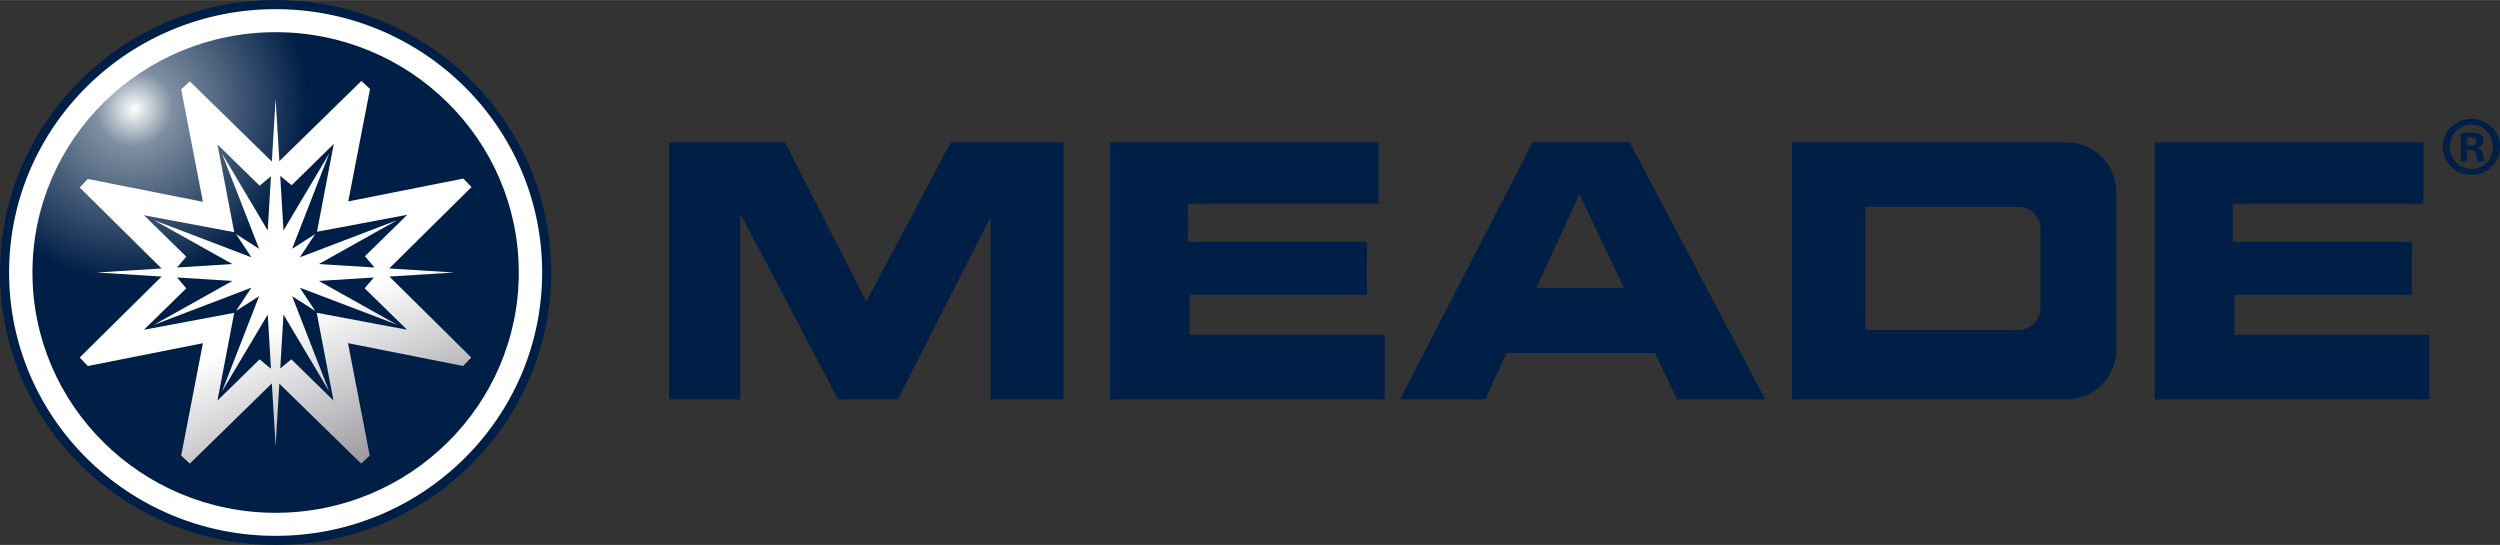
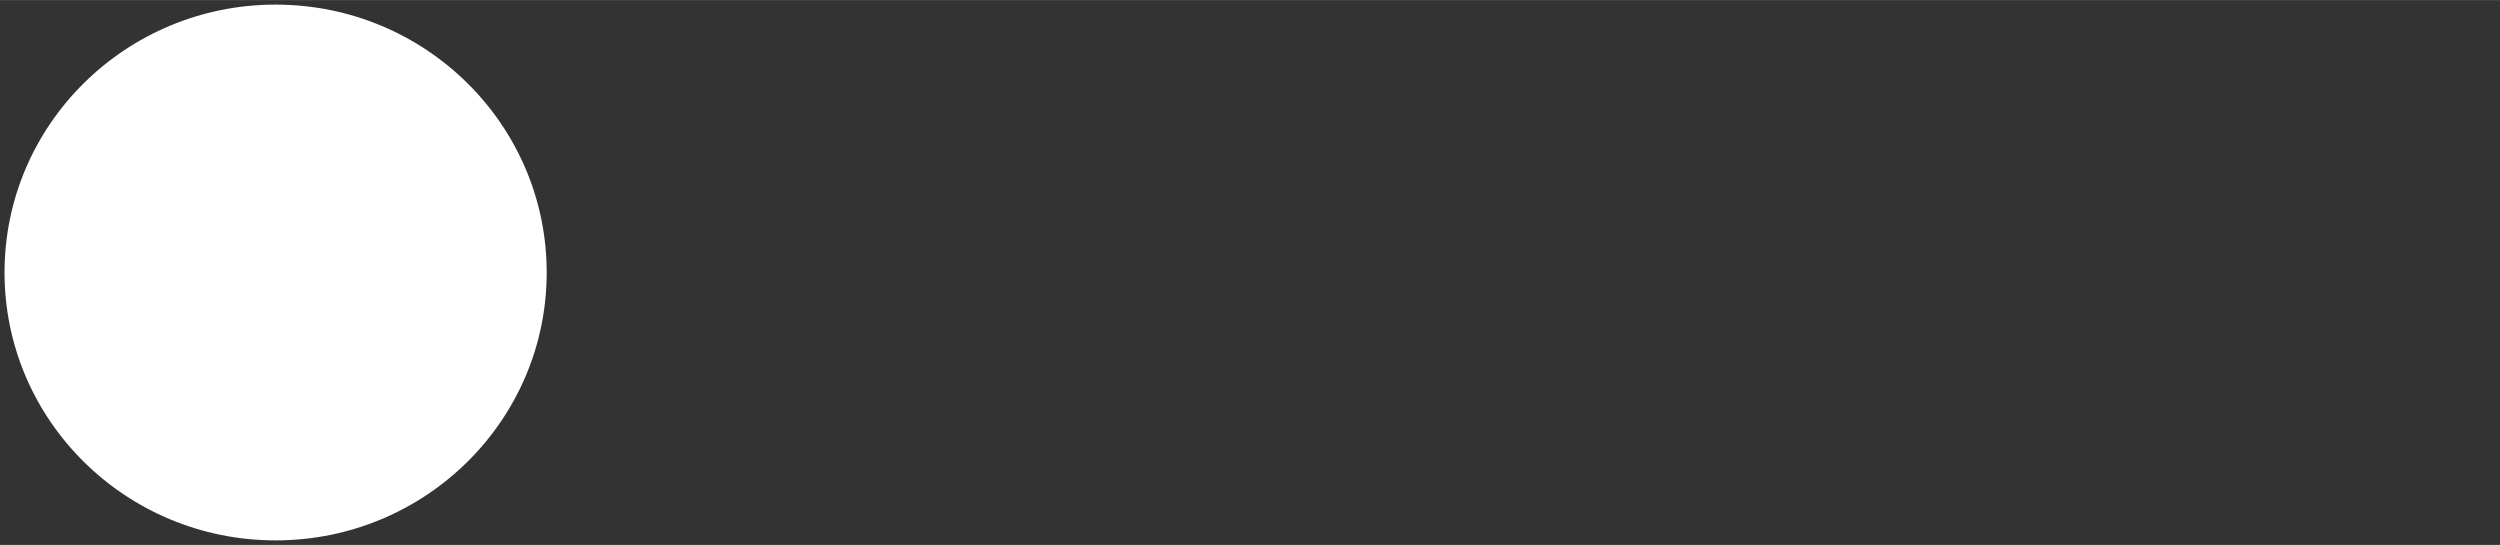
<svg xmlns="http://www.w3.org/2000/svg" clip-rule="evenodd" fill-rule="evenodd" height="545" image-rendering="optimizeQuality" shape-rendering="geometricPrecision" text-rendering="geometricPrecision" viewBox="0 0 8060.67 1756.75" width="2500">
  <rect x="0" y="0" width="8060.67" height="1756.75" fill="#333333" stroke="none" />
  <linearGradient id="b" gradientUnits="userSpaceOnUse" x1="689.61" x2="1200.91" y1="422.26" y2="1577.28">
    <stop offset="0" stop-color="#fff" />
    <stop offset=".522" stop-color="#fff" />
    <stop offset="1" stop-color="#8a878d" />
  </linearGradient>
  <radialGradient id="a" cx="433.92" cy="351.48" gradientTransform="matrix(1.607 1.464 1.543 -1.651 -806 296)" gradientUnits="userSpaceOnUse" r="250.9">
    <stop offset="0" stop-color="#fff" />
    <stop offset=".22" stop-color="#7f8fa2" />
    <stop offset="1" stop-color="#001f46" />
  </radialGradient>
  <path d="M1762.68 878.36c0-477.01-391.31-863.72-874.02-863.72-482.72 0-874.02 386.71-874.02 863.72s391.3 863.75 874.02 863.75c482.71 0 874.02-386.74 874.02-863.75z" fill="#fff" fill-rule="nonzero" />
-   <path d="M1748.04 878.36c0-234.47-96.15-446.73-251.59-600.34-155.51-153.67-370.4-248.74-607.79-248.74s-452.28 95.07-607.79 248.74C125.43 431.63 29.28 643.89 29.28 878.36s96.15 446.75 251.59 600.36c155.51 153.67 370.41 248.75 607.79 248.75s452.28-95.07 607.79-248.76c155.44-153.61 251.59-365.89 251.59-600.35zm-231.12-621.15c160.89 158.98 260.4 378.61 260.4 621.15s-99.52 462.17-260.4 621.16c-160.81 158.91-382.94 257.23-628.26 257.23s-467.45-98.31-628.26-257.22C99.51 1340.53 0 1120.91 0 878.36 0 635.82 99.52 416.2 260.4 257.21 421.21 98.3 643.33 0 888.66 0c245.31 0 467.45 98.3 628.26 257.21z" fill="#001f46" fill-rule="nonzero" />
-   <path d="M104.62 878.37c0 427.9 351.01 774.81 784.02 774.81 433.04 0 784.08-346.91 784.08-774.81 0-427.95-351.04-774.83-784.08-774.83-433.01 0-784.02 346.88-784.02 774.83z" fill="url(#a)" />
-   <path d="M900.7 519.35c-5.99-100.19-12.06-200.97-12.06-200.97l-12.13 202.34L611.93 262.1l-27.77 25.96 70.14 362.4-371.07-73.63-26.3 27.43 264.04 261.1c-104.06 6.48-208.53 13.01-208.53 13.01l208.53 13.01-264.04 261.1 26.3 27.4 371.07-73.63-70.14 362.38 27.77 25.99L876.51 1236l12.13 202.33s6.06-101.04 12.08-201.53l263.69 257.75 27.77-25.99-70.15-362.4 371.1 73.63 26.3-27.43-263.89-260.94 209.33-13.04-209.95-13.08 265.35-262.39-26.3-27.43-371.07 73.63 70.12-362.37-27.77-25.99-264.56 258.62zm175.39-55.31l-54.07 282.91 291.19-54.64-136.58 133.56 30.86 36.44-179.44-11.18 252.73-141.51-314.14 119.83 49.68-75.07-74.48 47.64 119.77-307.51-147.54 248.33s-5.42-90.66-10.59-176.19L940.23 597l135.83-132.96zm-374.97 1.37l135.82 132.96 36.75-30.4-10.48 174.87-147.57-248.33 119.82 307.51-74.53-47.64 49.68 75.07-314.14-119.83 252.79 141.51s-92.21 5.73-178.39 11.1l29.66-34.97-136.58-133.58 291.22 54.64-54.06-282.91zM600.54 929.47l-29.66-35.02 178.39 11.12-252.79 141.49 314.14-119.83-49.68 75.1 74.53-47.67-119.82 307.51 147.57-248.3 10.48 174.85-36.75-30.38-135.82 132.97 54.06-282.91-291.22 54.63 136.58-133.56zm427.51-23.9l177.24-11.04-29.52 34.81 136.58 133.56-291.19-54.64 54.06 282.91-135.8-132.94-35.77 29.53c5.06-84.08 10.42-173.89 10.42-173.89l147.54 248.3-119.77-307.51 74.48 47.67-49.68-75.1 314.14 119.83z" fill="url(#b)" />
-   <path d="M7954.98 469.11h9.86c11.51 0 20.8-3.83 20.8-13.14 0-8.23-5.98-13.7-19.15-13.7-5.5 0-9.32.54-11.51 1.05zm-.54 50.92h-20.8v-89.79c8.18-1.65 19.72-2.77 34.5-2.77 16.94 0 24.62 2.77 31.23 6.58 4.88 3.79 8.72 10.91 8.72 19.72 0 9.86-7.66 17.52-18.58 20.78v1.11c8.73 3.3 13.68 9.85 16.42 21.91 2.74 13.67 4.36 19.15 6.58 22.45h-22.48c-2.71-3.31-4.39-11.51-7.13-21.94-1.59-9.85-7.1-14.22-18.6-14.22h-9.86v36.16zm-55.33-47.13c0 40 29.6 71.74 70.12 71.74 39.43 0 68.47-31.74 68.47-71.17 0-39.98-29.04-72.26-69.04-72.26-39.95 0-69.55 32.28-69.55 71.69zm161.56 0c0 50.98-39.95 90.93-92.01 90.93-51.44 0-92.52-39.95-92.52-90.93 0-49.81 41.08-89.81 92.52-89.81 52.06 0 92.01 40 92.01 89.81zm-1552.15 590.83H6014.4V666.69h494.12c38.94 0 70.53 31.57 70.53 70.51v256.02c0 38.94-31.59 70.51-70.53 70.51zm315.06 63.38V618.92c0-88.47-71.69-160.16-160.16-160.16h-885.35v828.49h885.35c88.47 0 160.16-71.67 160.16-160.14zM5236.2 927.71l-143.67-302.24-138.67 302.24zm99.93 210.21h-478.72l-68.52 149.33h-274.78l427.26-828.49h313.26l436.88 828.49h-284.38l-70.99-149.33zm2497.06 149.35v-208.45H7204.4V950.53h571.93V779.47h-577.27V656.52h614.69V458.76h-865.91v828.52h885.35zm-3369.02 0v-208.45h-628.79V950.53h571.93V779.47h-577.27V656.52h614.7V458.76h-865.91v828.52h885.34zM2157 458.75h374.17l261.9 513.14 272.63-513.14h363.46v828.52h-235.19V699.29l-299.32 587.98h-192.42L2386.86 688.6v598.67h-229.85V458.75z" fill="#001f46" fill-rule="nonzero" />
</svg>